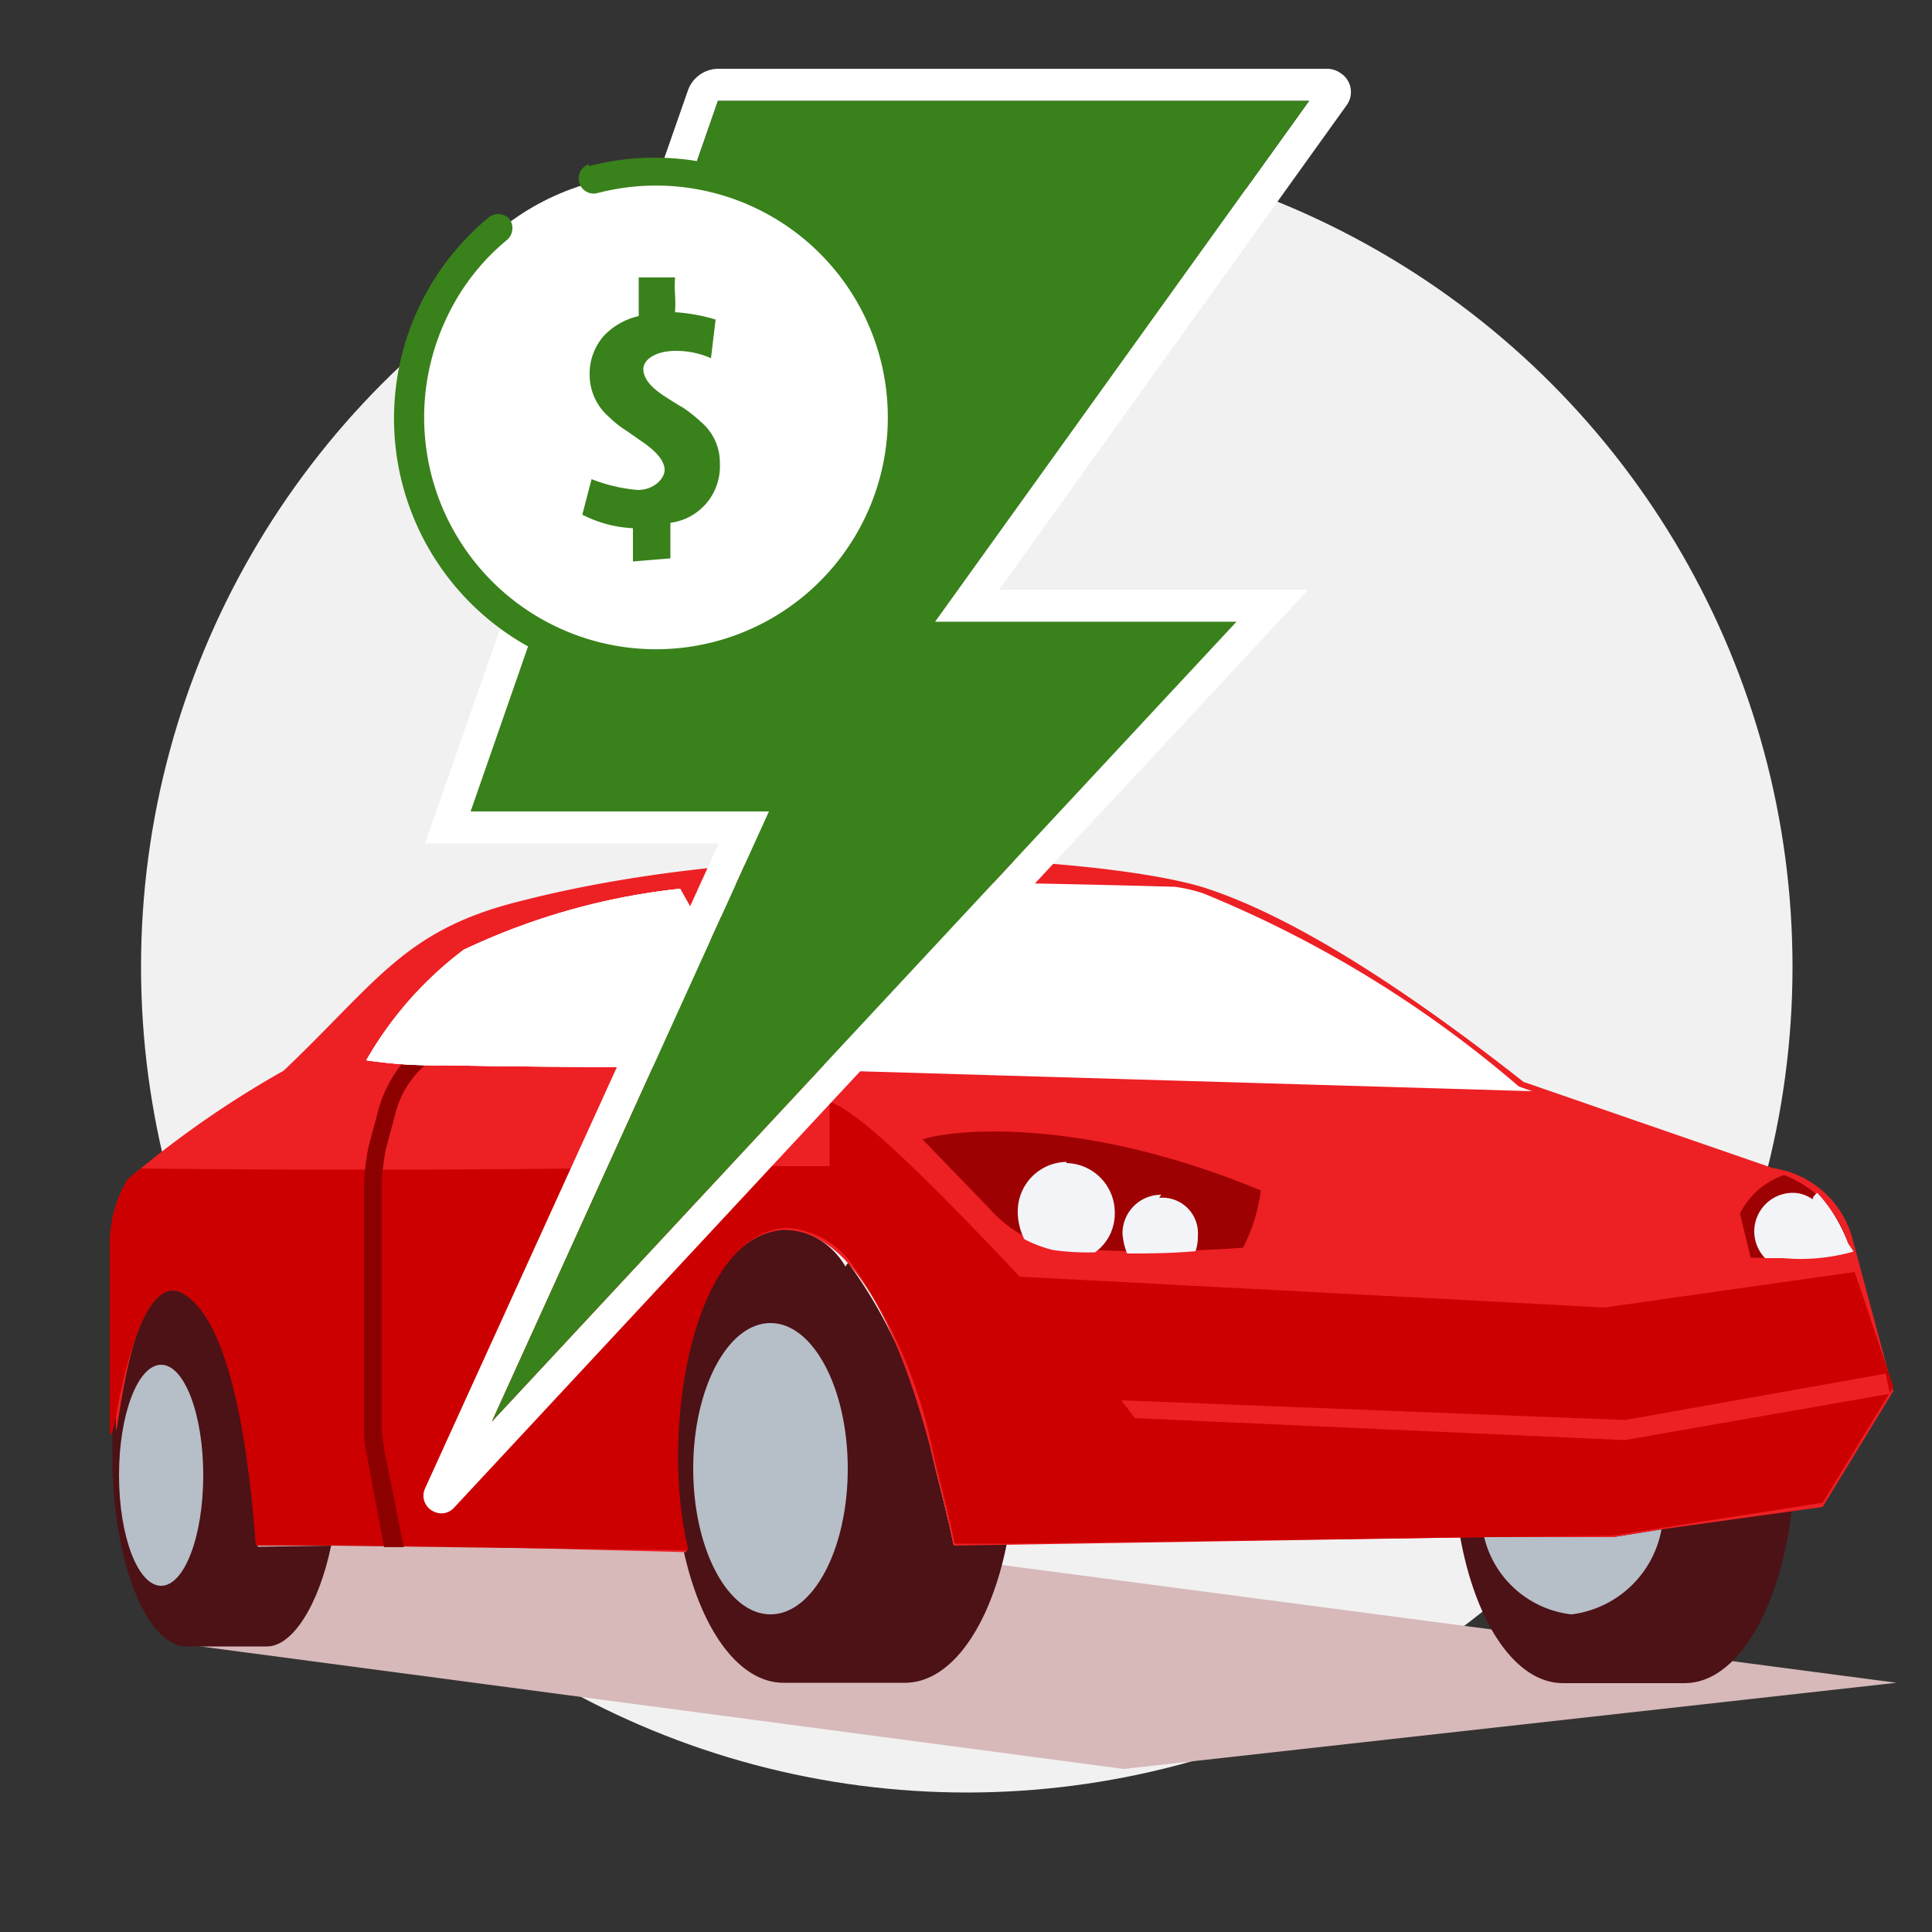
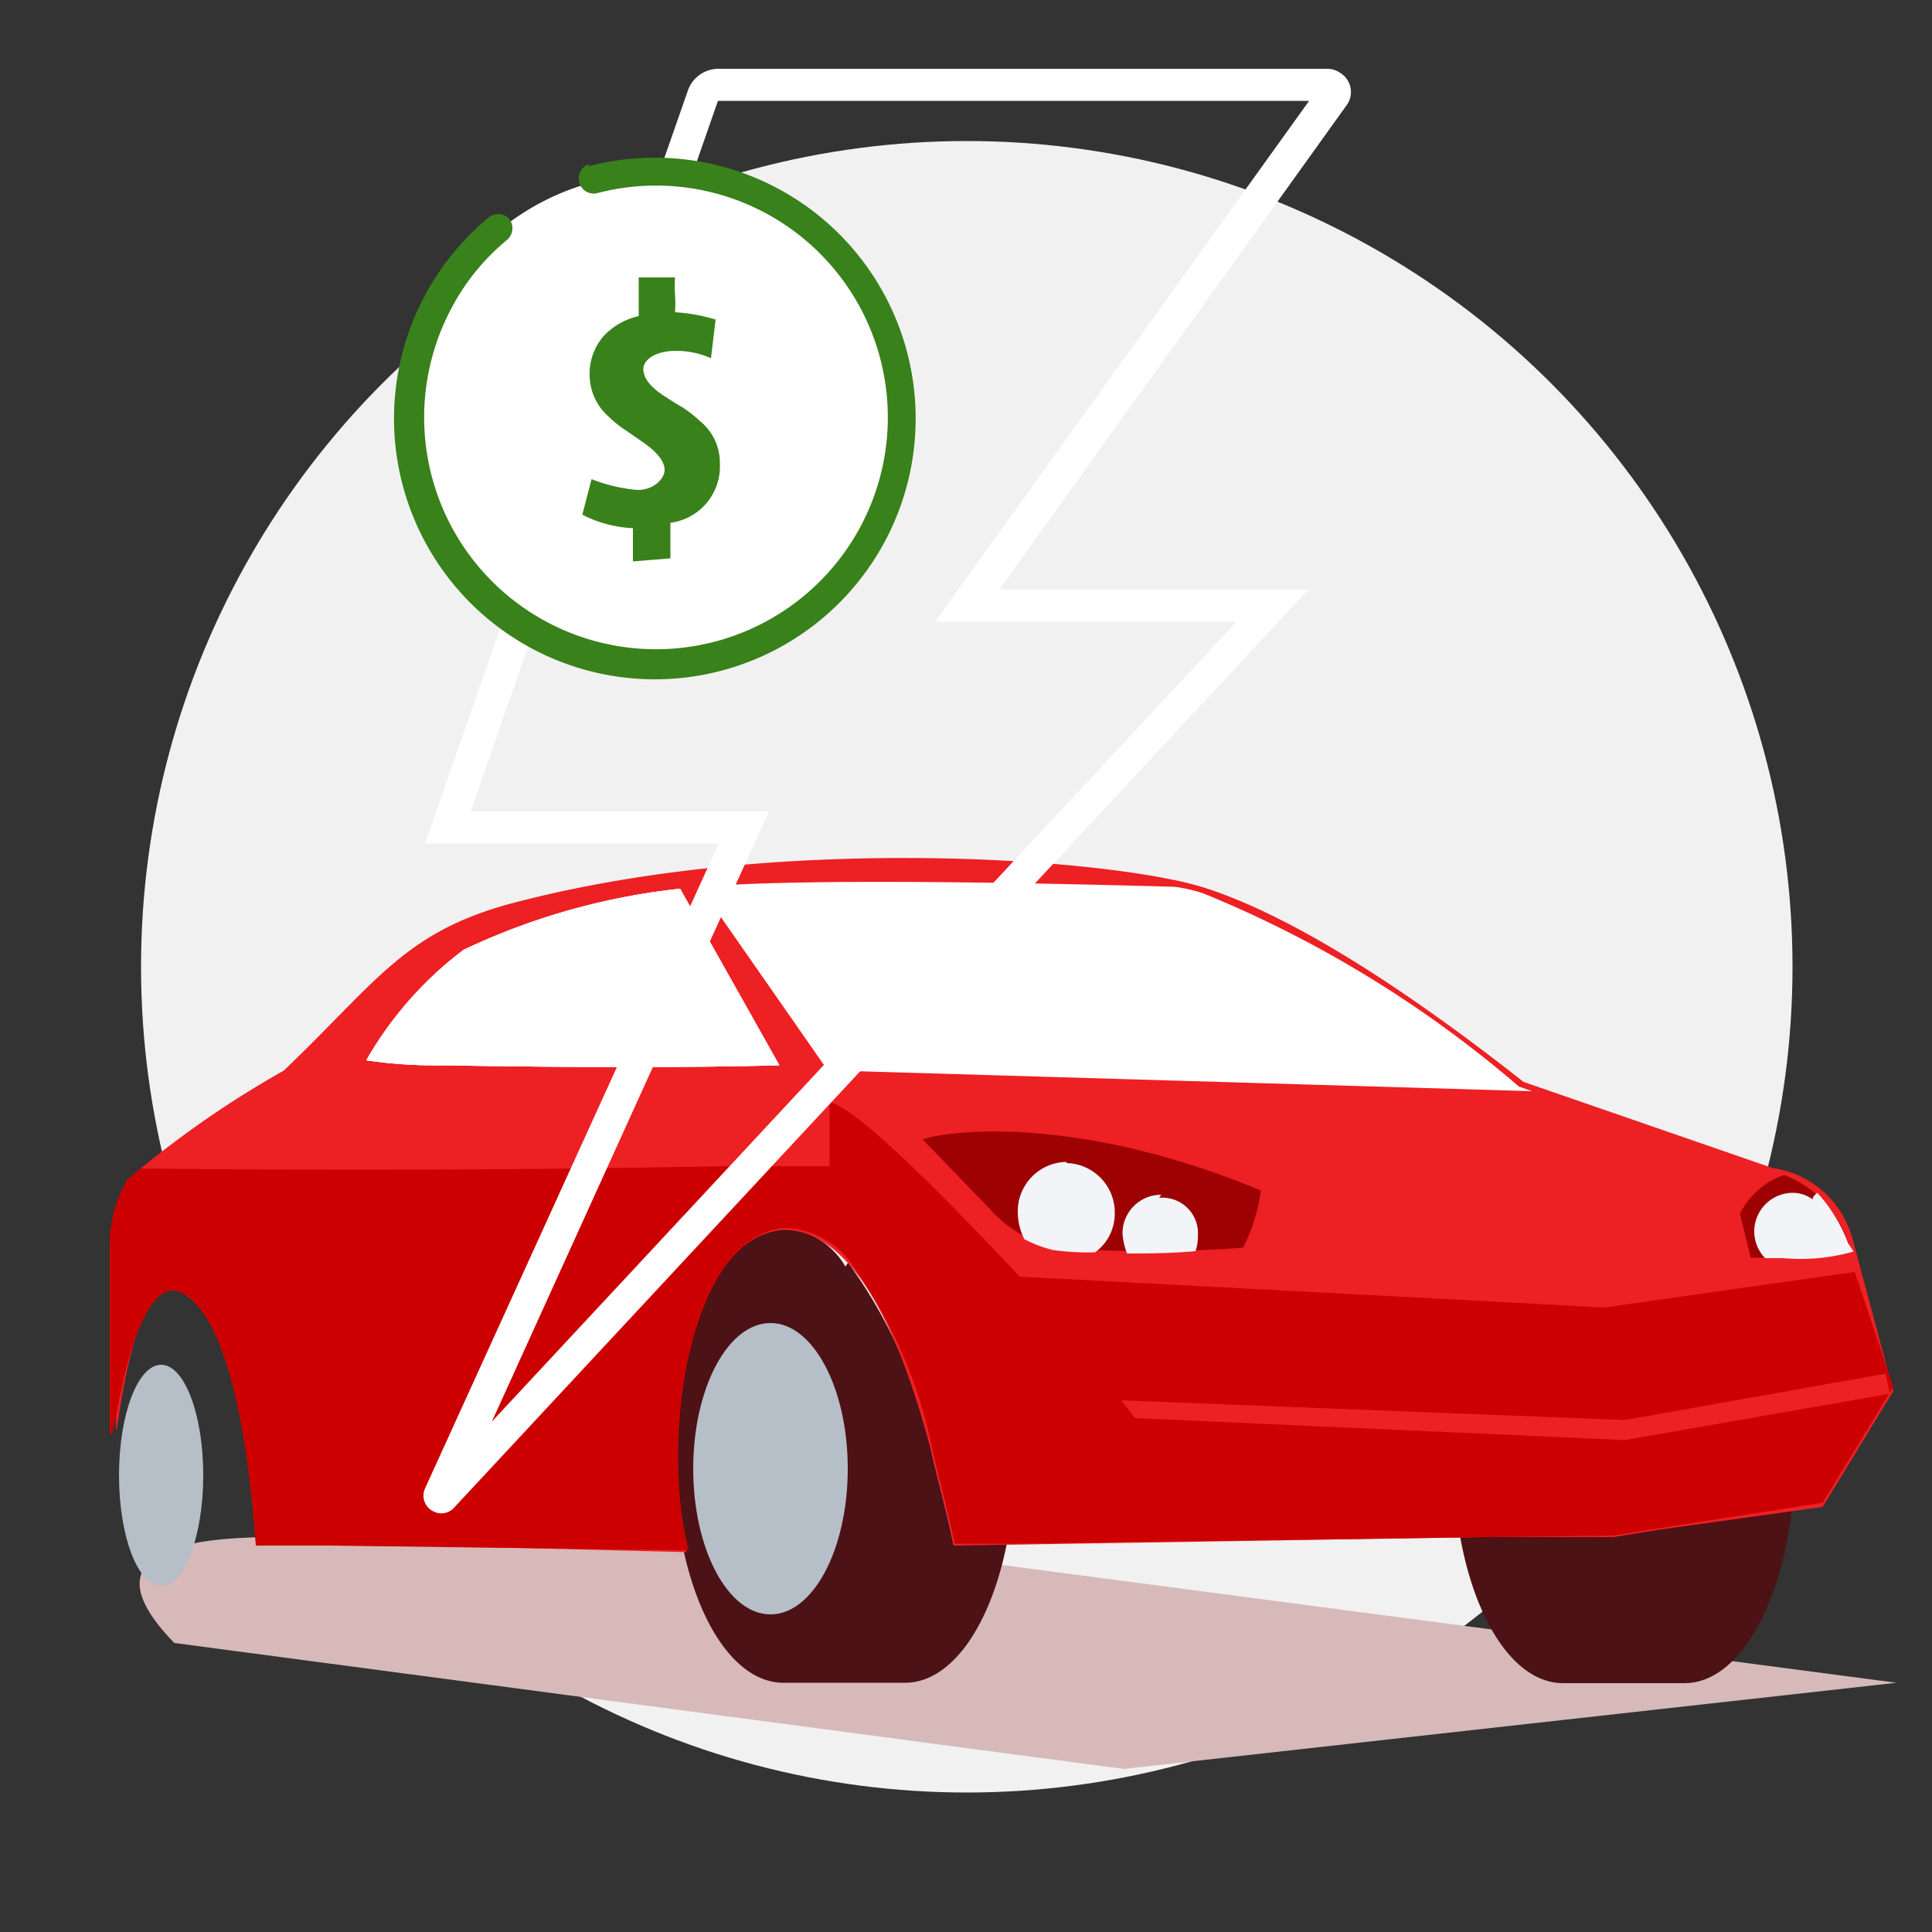
<svg xmlns="http://www.w3.org/2000/svg" id="Layer_1" data-name="Layer 1" width="50" height="50" viewBox="0 0 50 50">
  <rect x="0" y="0" width="50" height="50" fill="#333333" stroke="none" />
  <defs>
    <clipPath id="clip-path">
      <path d="M9.48,27.44A9.45,9.45,0,0,1,12,24.58,17.38,17.38,0,0,1,17.6,23l2.57,4.57c-2.29.06-5.2.06-8.69,0A12.2,12.2,0,0,1,9.48,27.44Z" fill="none" />
    </clipPath>
    <clipPath id="clip-path-2">
      <rect x="3.02" y="21.89" width="46.29" height="21.72" fill="none" />
    </clipPath>
  </defs>
  <circle cx="25.02" cy="25.02" r="21.37" fill="#f1f1f1" />
  <path d="M4.51,42.52l24.57,3.26,20-2.23L20.45,39.78H7.08C3.59,39.78,2.74,40.7,4.51,42.52Z" fill="#d7b9b9" />
  <path d="M26.06,39.93c-.42,2.13-1.43,3.62-2.64,3.62H20.28c-1.17,0-2.15-1.4-2.59-3.43h.08c-.75-3,.05-8.17,2.51-8.34a2,2,0,0,1,1.6,1,.61.61,0,0,1,.07-.1,12.58,12.58,0,0,1,2.16,4.9c.11.52.34,1.32.57,2.4Z" fill="#4c1216" />
  <path d="M20.28,31.78c-2.46.17-3.26,5.37-2.51,8.34h-.08a10.51,10.51,0,0,1-.27-2.45C17.42,34.41,18.68,31.78,20.28,31.78Z" fill="#4c1216" />
  <ellipse cx="19.94" cy="38.01" rx="2" ry="3.77" fill="#b6bec8" />
  <path d="M46.38,39c-.29,2.61-1.41,4.56-2.78,4.56H40.45c-1.23,0-2.26-1.56-2.66-3.78l3.92-.05Z" fill="#4c1216" />
-   <path d="M43,39.58a2.71,2.71,0,0,1-2.33,2.2,2.63,2.63,0,0,1-2.26-2l3.34,0Z" fill="#b6bec8" />
-   <path d="M8.57,40c-.32,1.54-1,2.61-1.66,2.61H4.79c-1-.06-1.88-2.17-1.88-4.92,0-.36,0-.71,0-1H3c.24-1.12.73-3.85,1.79-3.18s1.6,2.8,1.88,6.52Z" fill="#4c1216" />
  <ellipse cx="4.17" cy="38.18" rx="1.09" ry="2.86" fill="#b6bec8" />
  <path d="M49,36l-1.83,3L43,39.58l-1.25.2-3.34,0L24.68,40c-.23-1.09-.46-1.89-.57-2.4-1-3.83-2.29-5.77-3.83-5.77-2.46.17-3.26,5.37-2.51,8.34L6.68,39.89c-.29-3.71-.91-5.94-1.89-6.51C3.37,32.52,3,37.78,3,36.92V32a3.28,3.28,0,0,1,.45-1.6,25.59,25.59,0,0,1,3.89-2.69c2.46-2.34,3.14-3.66,6.17-4.4C20.4,21.55,29,22.24,31.25,23c2.06.68,4.8,2.34,8.18,5l6.45,2.23a2.5,2.5,0,0,1,2.06,1.82Z" fill="#ed2024" fill-rule="evenodd" />
  <path d="M49,35.89l-1.83,3-.76.12-4.67.73-3.92.05-11.73.16-1.38,0c-.23-1.08-.46-1.88-.57-2.4A12.58,12.58,0,0,0,22,32.65a2.22,2.22,0,0,0-1.67-.87c-2.46.17-3.26,5.37-2.51,8.34h-.08L8.57,40,6.62,40c-.28-3.72-.91-5.95-1.88-6.52S3.19,35.55,3,36.67H3c-.08.39-.13.58-.16.36V32.12a3.32,3.32,0,0,1,.46-1.6l.34-.28c4.46.05,9.49.05,15.15-.06h2.68V28.52c.63.17,2.23,1.66,4.92,4.52l12,.63,3.13.17,4-.57L48,32.92h0Z" fill="#c00" fill-rule="evenodd" />
  <path d="M25.6,31.27l-1.72-1.78c.57-.22,3.94-.68,8.75,1.32a4.48,4.48,0,0,1-.46,1.48,33.66,33.66,0,0,1-4.92,0A3.34,3.34,0,0,1,25.6,31.27Z" fill="#9e0101" fill-rule="evenodd" />
  <path d="M30.05,30.92a1,1,0,0,0-1,1,1.7,1.7,0,0,0,.12.52c.51,0,1.09,0,1.77-.06A1.08,1.08,0,0,0,31,32a.92.92,0,0,0-1-1Z" fill="#f2f4f8" />
  <path d="M27.6,30.07a1.28,1.28,0,0,0-1.26,1.31h0a1.59,1.59,0,0,0,.17.69,3.25,3.25,0,0,0,.74.28,6.35,6.35,0,0,0,1.09.06,1.23,1.23,0,0,0,.51-1,1.28,1.28,0,0,0-1.25-1.31Z" fill="#f2f4f8" />
  <path d="M39.65,28.24l-.34-.12a29.78,29.78,0,0,0-8.17-5,4,4,0,0,0-.74-.17c-6.06-.17-10.18-.17-12.29,0l3.31,4.75Z" fill="#fff" />
  <path d="M47.83,32.18a2.76,2.76,0,0,0-1.66-1.77,2,2,0,0,0-1.14,1l.28,1.14h.8a5,5,0,0,0,1.83-.17Z" fill="#9e0101" fill-rule="evenodd" />
  <path d="M47.83,32.18a3.92,3.92,0,0,0-.8-1.31c-.06.05-.12.11-.12.17a.87.87,0,0,0-.51-.17,1,1,0,0,0-1,1,1,1,0,0,0,.28.69h.46a5,5,0,0,0,1.83-.17Z" fill="#f2f4f8" fill-rule="evenodd" />
  <polygon points="48.91 36.07 48.8 35.55 42.05 36.75 29.02 36.24 29.37 36.7 42.05 37.27 48.91 36.07" fill="#ed2024" fill-rule="evenodd" />
-   <path d="M9.88,30.64a5.77,5.77,0,0,1,.11-.92l.23-.85h0a2.45,2.45,0,0,1,.8-1.32h-.63a3.24,3.24,0,0,0-.62,1.26l-.23.86v0a6.14,6.14,0,0,0-.12,1v6.17a3.17,3.17,0,0,0,.06.75l.46,2.45h.51L9.94,37.5v-.06a2.69,2.69,0,0,1-.06-.69Z" fill="#8d0000" />
  <path d="M9.48,27.44A9.45,9.45,0,0,1,12,24.58,17.38,17.38,0,0,1,17.6,23l2.57,4.57c-2.29.06-5.2.06-8.69,0A12.2,12.2,0,0,1,9.48,27.44Z" fill="#fff" />
  <g clip-path="url(#clip-path)">
    <rect x="3.02" y="21.89" width="46.29" height="21.72" fill="#fff" />
    <g clip-path="url(#clip-path-2)">
      <rect x="8.91" y="22.41" width="11.83" height="5.71" fill="#fff" />
    </g>
  </g>
  <path d="M34.69,1.89a.6.6,0,0,0-.34-.11H18.6a.84.84,0,0,0-.8.57L11,21.83h7.6L11,38.52a.45.45,0,0,0,.23.6.44.44,0,0,0,.52-.1L33.86,15.26h-8l9-12.55A.58.58,0,0,0,34.69,1.89ZM24.2,16.09H32L12.73,36.79,19.9,21H12.18l6.4-18.39s0,0,0,0H33.88Z" fill="#fff" fill-rule="evenodd" />
-   <path d="M24.2,16.09H32L12.73,36.79,19.9,21H12.18l6.4-18.39s0,0,0,0H33.88Z" fill="#39811b" fill-rule="evenodd" />
  <circle cx="17" cy="10.93" r="6.43" fill="#fff" />
  <path d="M17.35,14.45v-.92A1.47,1.47,0,0,0,18.63,12a1.38,1.38,0,0,0-.5-1.09,3.49,3.49,0,0,0-.47-.37c-.18-.1-.34-.21-.5-.31-.34-.23-.51-.45-.51-.68s.29-.47.85-.47a2.24,2.24,0,0,1,.9.19l.12-1a4.63,4.63,0,0,0-1.05-.19,3.67,3.67,0,0,0,0-.46,3.15,3.15,0,0,1,0-.44h-.94l0,1a1.78,1.78,0,0,0-.91.52,1.48,1.48,0,0,0-.36,1,1.44,1.44,0,0,0,.5,1.09,2.84,2.84,0,0,0,.47.37l.46.32c.33.24.5.46.51.67s-.25.53-.7.53a4.2,4.2,0,0,1-1.19-.28l-.24.92a3.21,3.21,0,0,0,1.31.35l0,.86Z" fill="#39811b" />
  <path d="M15.24,4.3a6.75,6.75,0,1,1-2.62,1.35.4.4,0,0,1,.55,0,.4.4,0,0,1-.05.56,5.79,5.79,0,0,0-1.5,1.89,6,6,0,1,0,3.83-3.1.39.39,0,0,1-.21-.75Z" fill="#39811b" />
</svg>